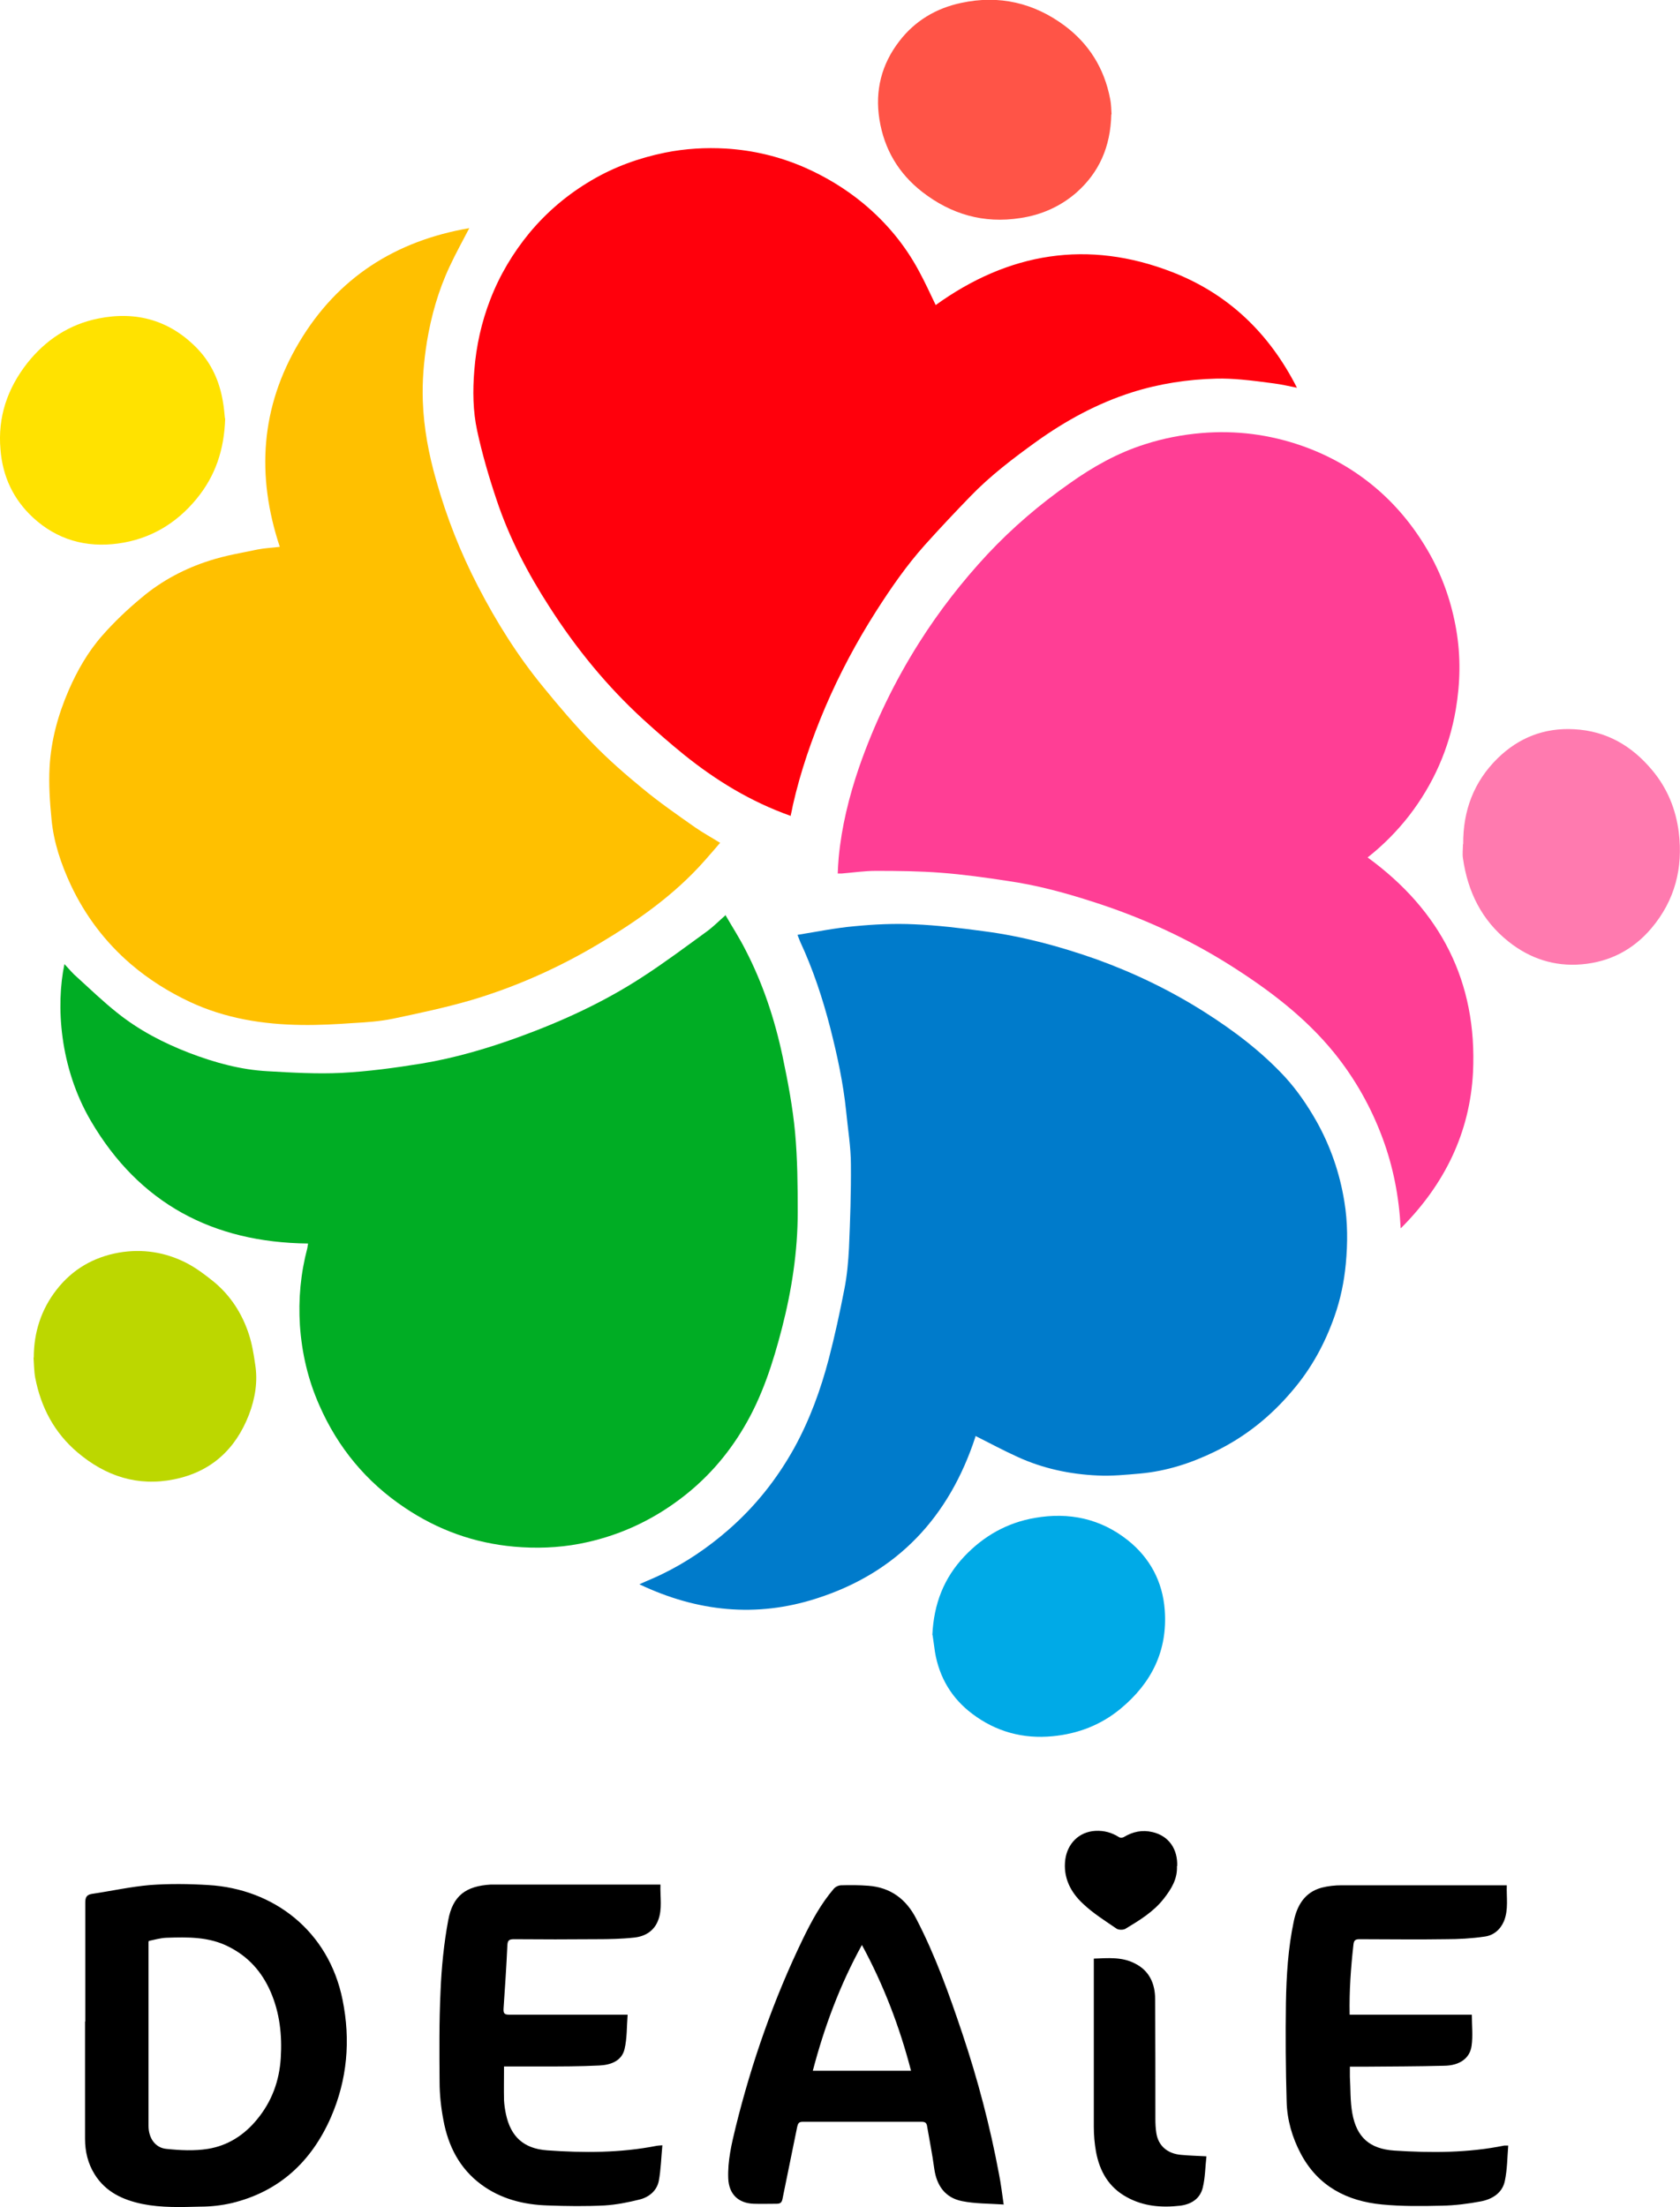
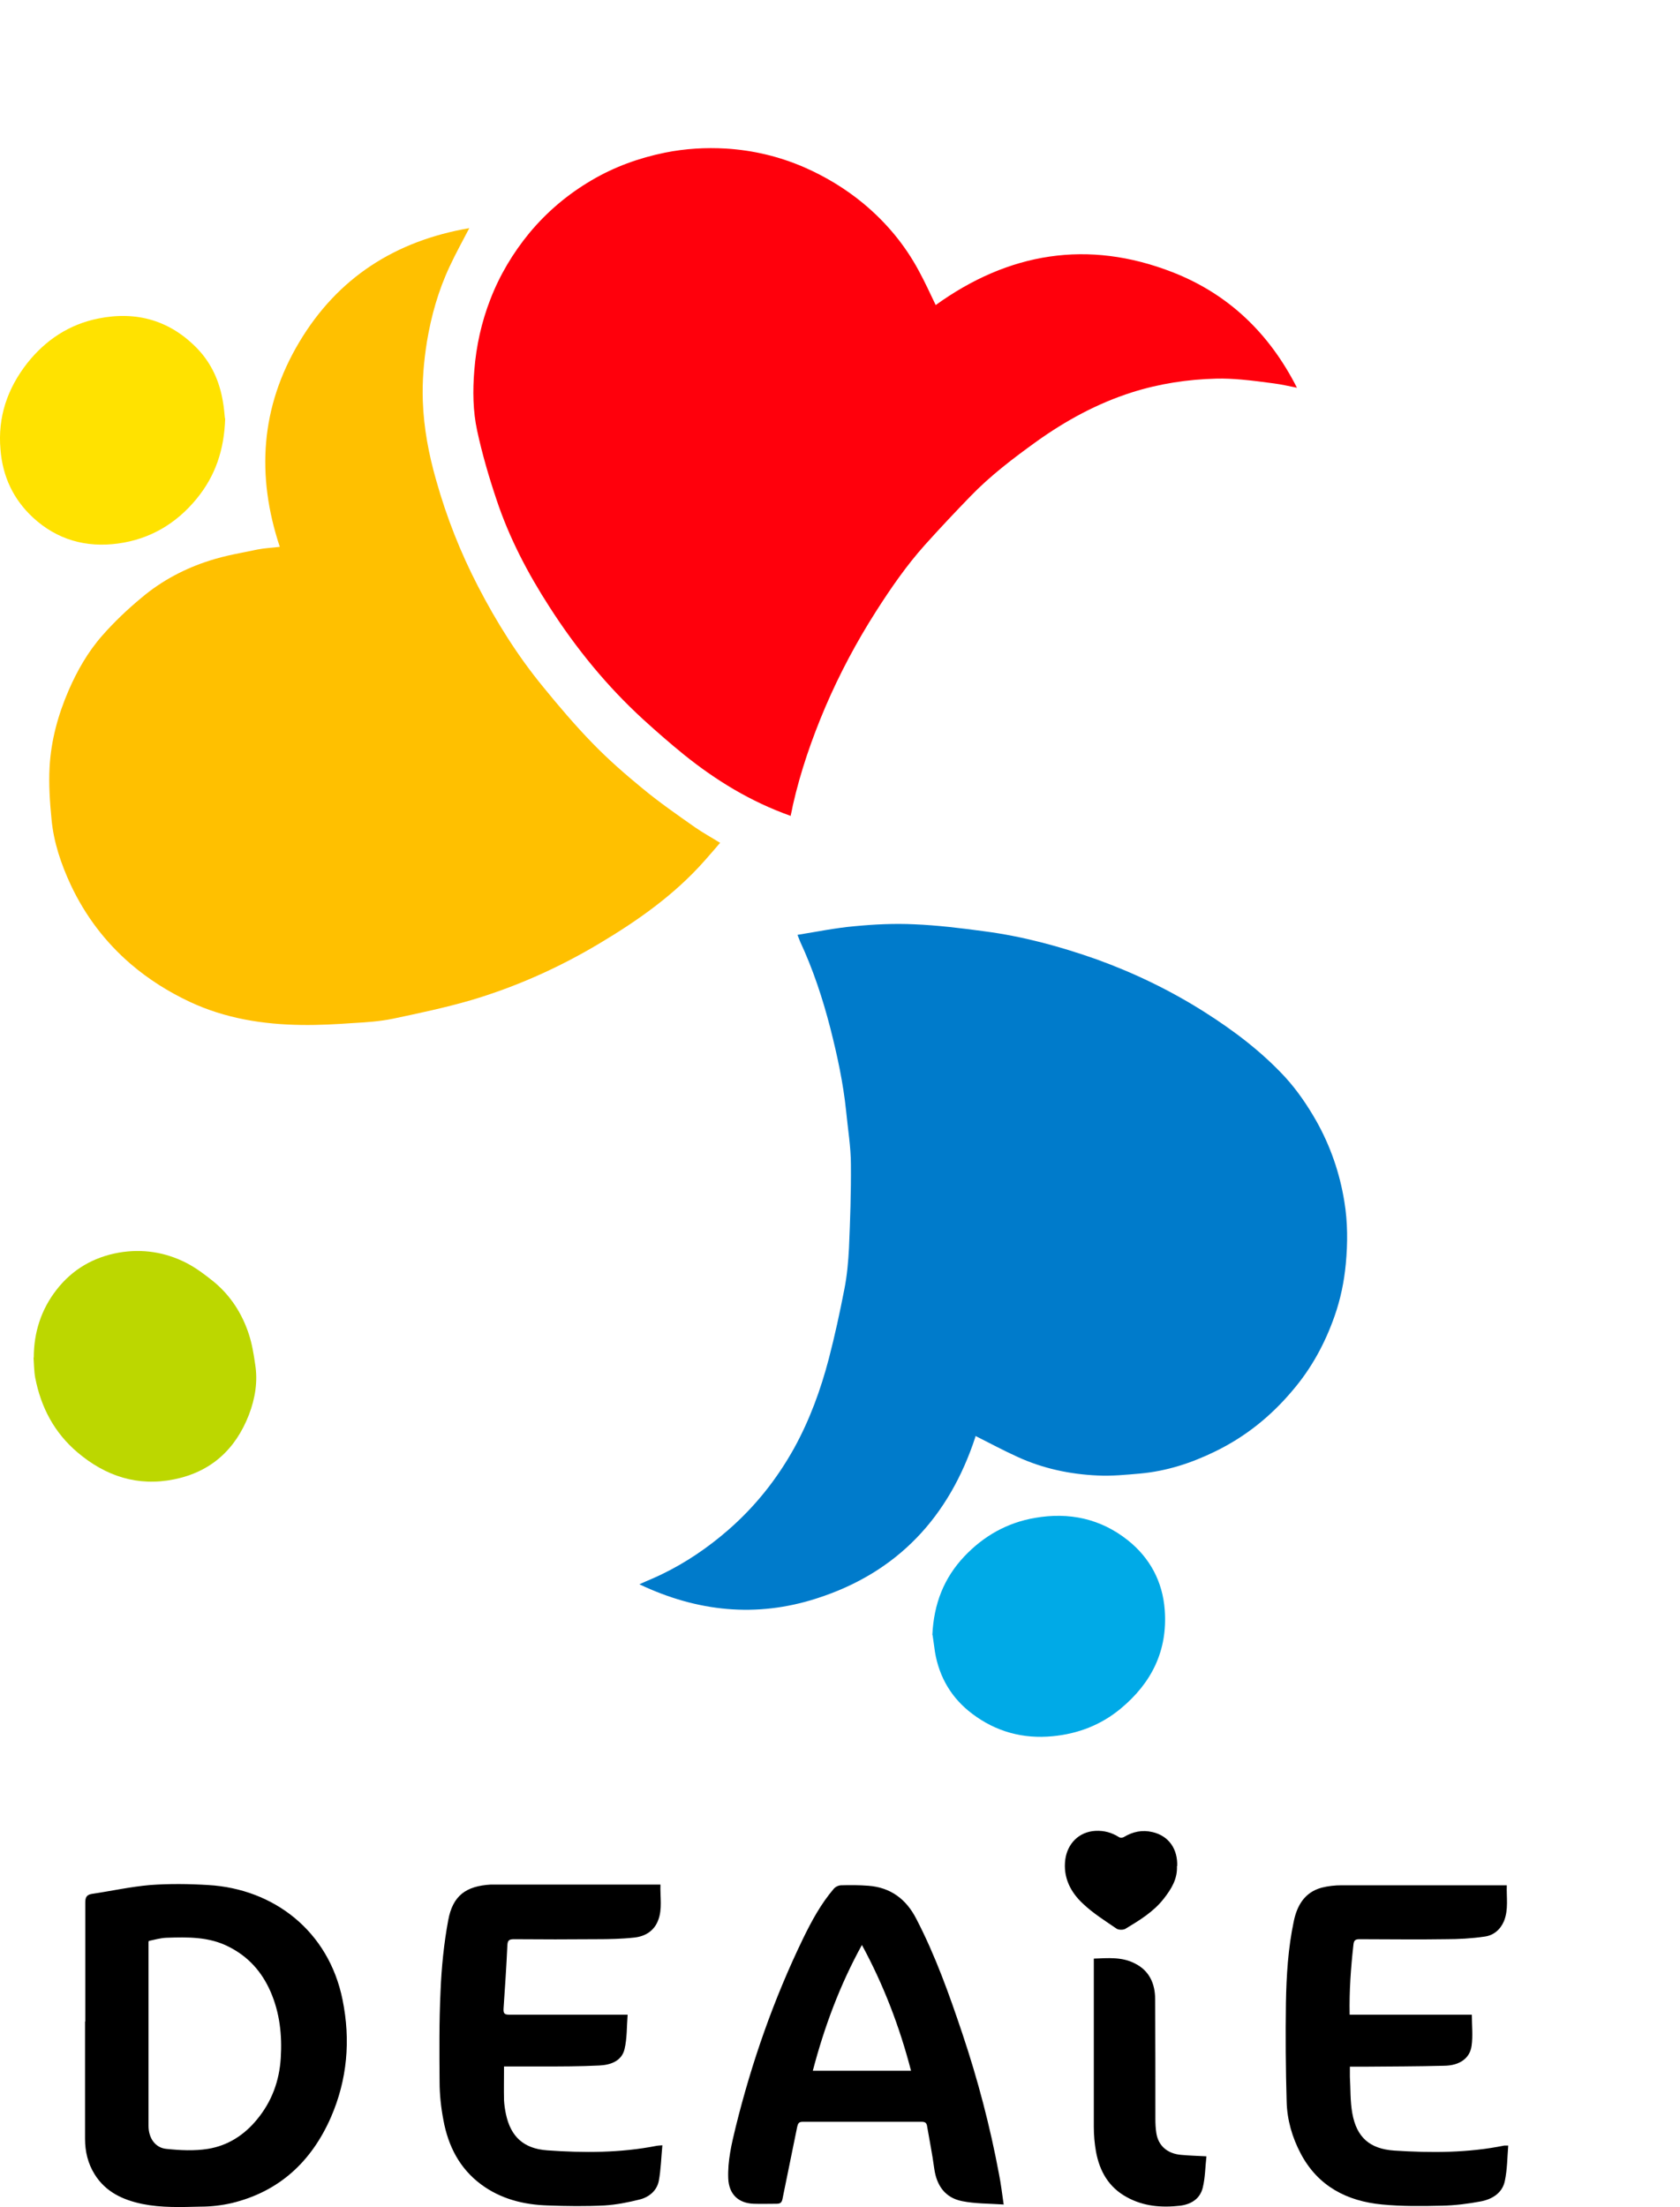
<svg xmlns="http://www.w3.org/2000/svg" id="_レイヤー_2" viewBox="0 0 70.13 92.1">
  <defs>
    <style>.cls-1,.cls-2,.cls-3,.cls-4,.cls-5,.cls-6,.cls-7,.cls-8,.cls-9,.cls-10,.cls-11{stroke-width:0px;}.cls-2{fill:#bcd700;}.cls-3{fill:#ff7aaf;}.cls-4{fill:#ffe200;}.cls-5{fill:#ff3e95;}.cls-6{fill:#ffc000;}.cls-7{fill:#ff000c;}.cls-8{fill:#ff5447;}.cls-9{fill:#00aae7;}.cls-10{fill:#00ad24;}.cls-11{fill:#007bcb;}</style>
  </defs>
  <g id="_レイヤー_4">
    <path class="cls-6" d="m11.68,22.82c-.99-2.98-.8-5.84.81-8.54,1.61-2.7,4.02-4.23,7.1-4.76-.28.54-.57,1.06-.82,1.6-.47,1-.77,2.06-.95,3.15-.13.82-.2,1.64-.17,2.47.04,1.13.25,2.23.56,3.31.43,1.53,1.01,3,1.74,4.41.77,1.49,1.66,2.91,2.72,4.2.66.81,1.34,1.61,2.07,2.36.65.67,1.36,1.29,2.08,1.88.7.58,1.45,1.1,2.19,1.62.33.23.68.42,1.05.65-.22.26-.44.51-.66.76-1.25,1.41-2.77,2.48-4.38,3.44-1.69,1.01-3.48,1.81-5.37,2.37-1.07.31-2.16.54-3.25.77-.54.11-1.1.15-1.65.18-.72.05-1.43.09-2.15.08-1.62-.02-3.2-.27-4.69-.97-.89-.42-1.7-.93-2.45-1.57-1.07-.92-1.9-2.02-2.5-3.29-.41-.88-.72-1.79-.81-2.76-.07-.72-.12-1.45-.08-2.17.06-1.11.35-2.17.79-3.19.36-.83.81-1.62,1.41-2.3.5-.57,1.06-1.1,1.64-1.58.84-.71,1.81-1.22,2.85-1.55.65-.21,1.32-.32,1.99-.46.3-.06.6-.07.92-.11Z" />
    <path class="cls-7" d="m32.99,34.04c-1.66-.59-3.11-1.48-4.44-2.55-.58-.47-1.14-.96-1.69-1.46-1.52-1.39-2.81-2.97-3.92-4.7-.91-1.41-1.68-2.88-2.21-4.47-.32-.95-.6-1.91-.81-2.88-.18-.83-.19-1.68-.12-2.53.08-1.02.3-2.01.67-2.96.39-1.01.94-1.93,1.63-2.77.74-.89,1.61-1.62,2.6-2.2.95-.56,1.98-.93,3.06-1.15.84-.17,1.7-.22,2.55-.17,1.13.07,2.22.33,3.26.78.89.39,1.72.89,2.47,1.51.95.79,1.73,1.72,2.32,2.82.25.46.47.94.7,1.42,3.04-2.19,6.35-2.75,9.89-1.37,2.33.91,4.04,2.55,5.19,4.82-.35-.07-.65-.14-.96-.18-.45-.06-.9-.12-1.35-.16-.35-.03-.71-.05-1.06-.04-1.19.03-2.37.21-3.51.57-1.45.46-2.77,1.18-4,2.06-.97.7-1.92,1.42-2.75,2.28-.65.67-1.29,1.35-1.91,2.04-.76.85-1.41,1.79-2.03,2.76-.81,1.27-1.52,2.6-2.12,4-.56,1.32-1.03,2.67-1.35,4.08-.03.15-.06.31-.1.47Z" />
-     <path class="cls-10" d="m30.28,38.18c.29.5.58.95.82,1.42.74,1.42,1.24,2.93,1.57,4.49.22,1.05.42,2.1.52,3.17.1,1.1.11,2.22.11,3.32,0,1.64-.25,3.26-.66,4.85-.37,1.43-.82,2.84-1.58,4.12-.7,1.19-1.6,2.21-2.72,3.04-1.25.93-2.63,1.54-4.15,1.83-.9.17-1.81.2-2.73.12-1.67-.15-3.19-.7-4.57-1.63-1.6-1.07-2.79-2.51-3.56-4.27-.47-1.06-.73-2.17-.81-3.33-.07-1.1.03-2.17.31-3.23.01-.05.02-.11.03-.19-3.97-.04-7.05-1.67-9.07-5.12-1.31-2.24-1.46-4.82-1.1-6.54.18.19.34.39.53.55.55.5,1.09,1.02,1.67,1.48.91.73,1.93,1.26,3.02,1.68,1.05.4,2.13.7,3.26.76,1.03.06,2.06.12,3.09.07,1.12-.06,2.23-.21,3.34-.39,1.39-.23,2.75-.63,4.07-1.11,1.81-.66,3.55-1.46,5.16-2.51.91-.59,1.78-1.24,2.66-1.88.28-.2.52-.45.82-.71Z" />
-     <path class="cls-5" d="m58.47,51.25c-.07-1.32-.31-2.55-.75-3.74-.48-1.3-1.15-2.49-2.02-3.57-1.21-1.49-2.72-2.63-4.33-3.65-1.82-1.15-3.76-2.03-5.81-2.68-1.15-.37-2.31-.68-3.5-.85-.92-.14-1.84-.27-2.77-.34-.9-.07-1.81-.08-2.72-.08-.48,0-.95.07-1.43.11-.05,0-.1,0-.17,0,.01-.23.02-.44.04-.66.12-1.29.43-2.54.85-3.77.64-1.84,1.48-3.58,2.52-5.22.83-1.31,1.78-2.53,2.84-3.67,1.04-1.11,2.19-2.09,3.43-2.96.97-.69,2-1.27,3.14-1.63.77-.25,1.56-.4,2.37-.47,1.44-.12,2.83.06,4.18.53,1.17.41,2.22,1.01,3.16,1.82.89.77,1.61,1.68,2.19,2.71.55.99.91,2.04,1.1,3.15.19,1.11.17,2.21-.02,3.33-.28,1.64-.94,3.12-1.95,4.43-.5.64-1.07,1.22-1.73,1.74,3.05,2.22,4.58,5.19,4.4,8.96-.13,2.53-1.19,4.69-3.01,6.51Z" />
    <path class="cls-11" d="m40.72,59.95c-1.09,3.34-3.25,5.67-6.63,6.75-2.51.81-4.98.56-7.4-.59.35-.16.66-.28.96-.43.99-.48,1.9-1.1,2.73-1.82,1.13-.98,2.04-2.12,2.77-3.43.65-1.18,1.11-2.44,1.45-3.74.25-.96.46-1.93.65-2.91.11-.56.16-1.13.19-1.7.05-1.16.09-2.32.08-3.48,0-.75-.13-1.5-.2-2.24-.12-1.17-.37-2.32-.66-3.46-.32-1.24-.72-2.45-1.26-3.61-.03-.07-.06-.15-.11-.28.81-.13,1.59-.29,2.38-.36.83-.08,1.67-.12,2.5-.08.97.04,1.94.16,2.91.29,1.61.21,3.16.63,4.69,1.17,1.58.57,3.09,1.3,4.51,2.2,1.23.78,2.38,1.65,3.37,2.72.51.56.93,1.18,1.3,1.83.59,1.05.98,2.18,1.17,3.37.14.85.14,1.72.06,2.58-.07.75-.22,1.48-.47,2.19-.4,1.14-.97,2.19-1.76,3.11-.9,1.07-1.96,1.92-3.21,2.53-1,.49-2.04.83-3.16.93-.58.05-1.17.11-1.76.08-1.15-.05-2.28-.29-3.33-.77-.6-.27-1.17-.58-1.77-.88Z" />
-     <path class="cls-8" d="m46.39,4.77c-.03,1.36-.51,2.43-1.46,3.27-.67.58-1.46.93-2.34,1.06-1.53.24-2.89-.16-4.09-1.09-.99-.77-1.59-1.78-1.79-3.03-.19-1.21.09-2.3.83-3.26.65-.85,1.54-1.38,2.59-1.6,1.58-.34,3.03,0,4.31.95,1.02.76,1.66,1.79,1.9,3.05.05.24.05.49.06.65Z" />
    <path class="cls-9" d="m38.92,68.23c.06-1.32.49-2.39,1.34-3.29.81-.85,1.78-1.4,2.94-1.6,1.43-.25,2.75.03,3.89.94.91.73,1.44,1.71,1.53,2.89.13,1.71-.55,3.06-1.84,4.13-.82.68-1.78,1.05-2.84,1.15-1.24.12-2.37-.19-3.36-.94-.85-.64-1.37-1.51-1.55-2.57-.04-.26-.07-.53-.1-.71Z" />
    <path class="cls-2" d="m1.41,56.65c0-1.05.31-2.01.95-2.83.66-.85,1.54-1.36,2.6-1.55.99-.17,1.94-.02,2.82.43.41.21.79.5,1.15.79.7.58,1.18,1.33,1.46,2.19.13.4.2.82.26,1.24.12.73,0,1.44-.26,2.12-.56,1.44-1.58,2.38-3.12,2.69-1.52.31-2.86-.13-4.03-1.12-.97-.82-1.53-1.88-1.77-3.12-.05-.27-.05-.56-.07-.84Z" />
    <path class="cls-4" d="m9.4,17.46c-.04,1.31-.41,2.4-1.19,3.35-.85,1.04-1.95,1.69-3.28,1.87-1.33.18-2.54-.15-3.55-1.08-.83-.77-1.27-1.72-1.36-2.84-.12-1.36.29-2.55,1.12-3.61.77-.97,1.76-1.62,2.97-1.86,1.59-.32,3,.08,4.14,1.27.58.61.91,1.35,1.05,2.17.05.27.07.54.09.73Z" />
-     <path class="cls-3" d="m61.08,35.22c-.01-1.39.44-2.6,1.44-3.58.88-.86,1.95-1.28,3.19-1.21,1.35.07,2.41.69,3.26,1.71.63.75.99,1.63,1.11,2.6.18,1.48-.16,2.83-1.14,3.99-.76.9-1.74,1.41-2.91,1.51-1.14.1-2.17-.24-3.06-.95-1.12-.89-1.7-2.08-1.9-3.47-.03-.19,0-.39,0-.59Z" />
    <path class="cls-1" d="m41.9,92.01c-.07-.49-.12-.9-.2-1.3-.37-1.98-.88-3.92-1.52-5.83-.55-1.64-1.13-3.27-1.93-4.81-.42-.82-1.07-1.31-2-1.38-.38-.03-.76-.03-1.13-.02-.11,0-.24.06-.31.14-.54.63-.93,1.35-1.29,2.09-1.22,2.52-2.14,5.15-2.81,7.86-.17.7-.34,1.41-.31,2.15.03.65.42,1.03,1.07,1.05.31.01.63,0,.94,0,.18,0,.23-.06.26-.23.2-1,.41-1.99.61-2.99.03-.13.07-.2.22-.2,1.66,0,3.32,0,4.98,0,.13,0,.2.04.22.18.1.59.22,1.18.3,1.78.1.71.46,1.21,1.16,1.35.55.11,1.12.1,1.73.14Zm-15.71-7.94c-.14,0-.22,0-.3,0-1.54,0-3.09,0-4.63,0-.2,0-.25-.05-.24-.25.06-.88.12-1.77.16-2.65.01-.22.09-.25.29-.25,1.14.01,2.28.01,3.42,0,.53,0,1.07-.01,1.6-.07.44-.05.81-.27.98-.71.19-.48.08-.99.1-1.5-.11,0-.19,0-.27,0-2.16,0-4.32,0-6.48,0-.11,0-.22,0-.33,0-1.04.06-1.59.46-1.78,1.49-.18.97-.28,1.97-.32,2.96-.06,1.26-.05,2.52-.04,3.78,0,.53.06,1.08.16,1.6.2,1.08.67,2.01,1.57,2.68.82.61,1.78.85,2.78.88.79.03,1.59.04,2.38,0,.49-.03.99-.13,1.47-.25.39-.1.71-.37.79-.77.09-.48.1-.97.15-1.49-.12.01-.18.01-.23.02-1.52.3-3.05.3-4.58.19-.98-.07-1.52-.57-1.72-1.51-.04-.19-.07-.39-.08-.58-.01-.46,0-.93,0-1.41.54,0,1.06,0,1.59,0,.79,0,1.59,0,2.38-.04.47-.02.94-.18,1.06-.68.11-.46.09-.94.13-1.44Zm35.24,0h-5.09c-.02-1,.05-1.97.16-2.94.02-.17.09-.21.25-.21,1.2,0,2.39.02,3.59,0,.55,0,1.1-.03,1.64-.11.37-.05.65-.29.8-.64.2-.49.1-1,.12-1.5-.07,0-.11,0-.14,0-2.25,0-4.5,0-6.75,0-.28,0-.57.03-.84.1-.7.19-1.02.73-1.16,1.39-.24,1.13-.31,2.28-.33,3.42-.02,1.37-.01,2.75.03,4.12.02.76.23,1.49.59,2.17.72,1.36,1.93,1.98,3.39,2.12.83.08,1.67.07,2.51.05.54-.01,1.09-.08,1.62-.18.47-.09.9-.35,1-.86.1-.48.1-.97.14-1.47-.09,0-.13,0-.16,0-1.52.31-3.06.31-4.6.21-1.02-.07-1.57-.55-1.75-1.56-.09-.5-.07-1.01-.1-1.52,0-.13,0-.27,0-.42.21,0,.38,0,.55,0,1.13-.01,2.27-.01,3.4-.04.63-.01,1.06-.31,1.13-.83.06-.42.01-.85.01-1.3Zm-11.07,5.91c-.4-.02-.73-.03-1.05-.06-.59-.05-.96-.39-1.04-.91-.03-.19-.04-.39-.04-.59,0-1.67,0-3.33-.01-5,0-.64-.24-1.19-.85-1.49-.54-.28-1.12-.22-1.71-.2,0,.09,0,.15,0,.22,0,2.26,0,4.52,0,6.79,0,.35.03.7.09,1.04.15.82.53,1.49,1.28,1.9.7.39,1.46.45,2.24.36.46-.06.83-.29.94-.76.1-.41.1-.84.15-1.28Zm-1.22-12.1c.03-.71-.34-1.27-1.03-1.43-.43-.1-.82-.02-1.2.21-.05.03-.15.04-.2,0-.3-.19-.62-.28-.99-.26-.69.04-1.16.54-1.25,1.19-.1.75.22,1.37.74,1.85.42.4.92.71,1.4,1.04.09.06.29.06.38,0,.58-.35,1.16-.7,1.59-1.25.32-.41.58-.83.55-1.37Zm-45.59,6.48h0c0,1.63,0,3.26,0,4.89,0,.53.12,1.03.4,1.48.46.74,1.18,1.07,2,1.24.8.16,1.61.13,2.41.11.44,0,.89-.05,1.32-.15,1.98-.48,3.32-1.73,4.13-3.57.69-1.58.83-3.23.49-4.91-.58-2.88-2.88-4.63-5.6-4.79-.81-.05-1.63-.06-2.44,0-.81.07-1.62.25-2.43.37-.23.04-.27.16-.27.37,0,1.65,0,3.3,0,4.95Zm2.67-3.37c.24-.05.48-.12.72-.13.89-.03,1.79-.05,2.62.38.81.41,1.37,1.04,1.73,1.86.39.89.49,1.83.43,2.78-.06.95-.37,1.81-.99,2.56-.54.66-1.23,1.1-2.06,1.23-.56.09-1.15.06-1.72,0-.46-.04-.75-.44-.75-.96,0-2.55,0-5.11,0-7.66,0-.01,0-.03.02-.07Zm31.81,5.42h-4.1c.48-1.83,1.13-3.58,2.05-5.25.9,1.66,1.57,3.4,2.05,5.25Z" />
  </g>
</svg>